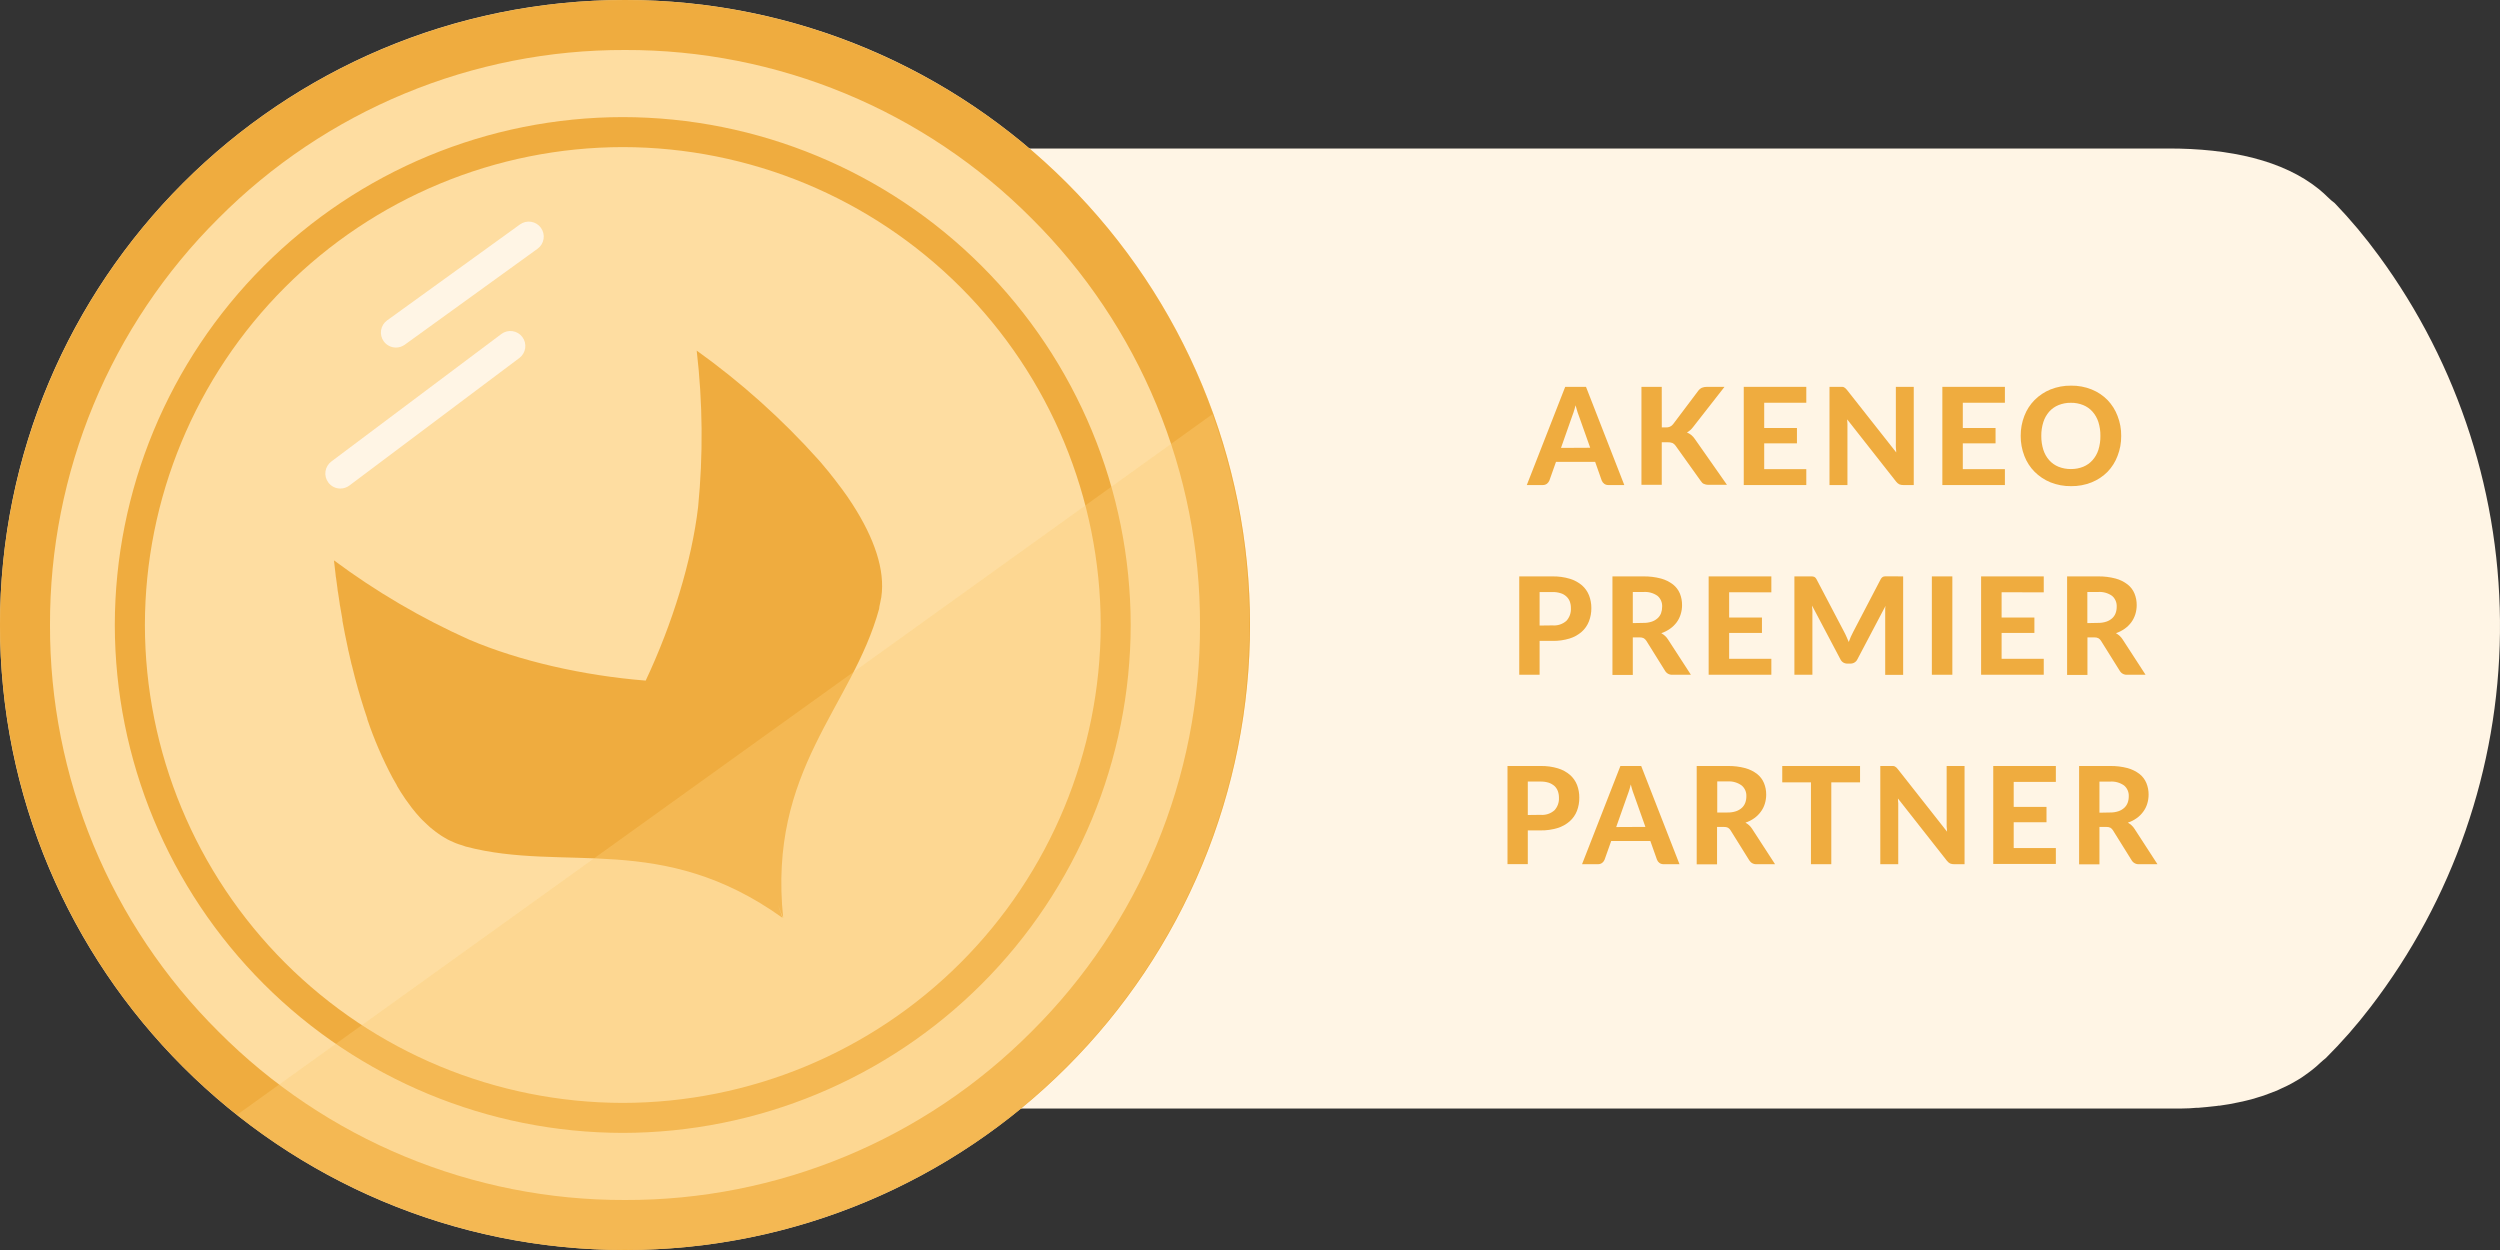
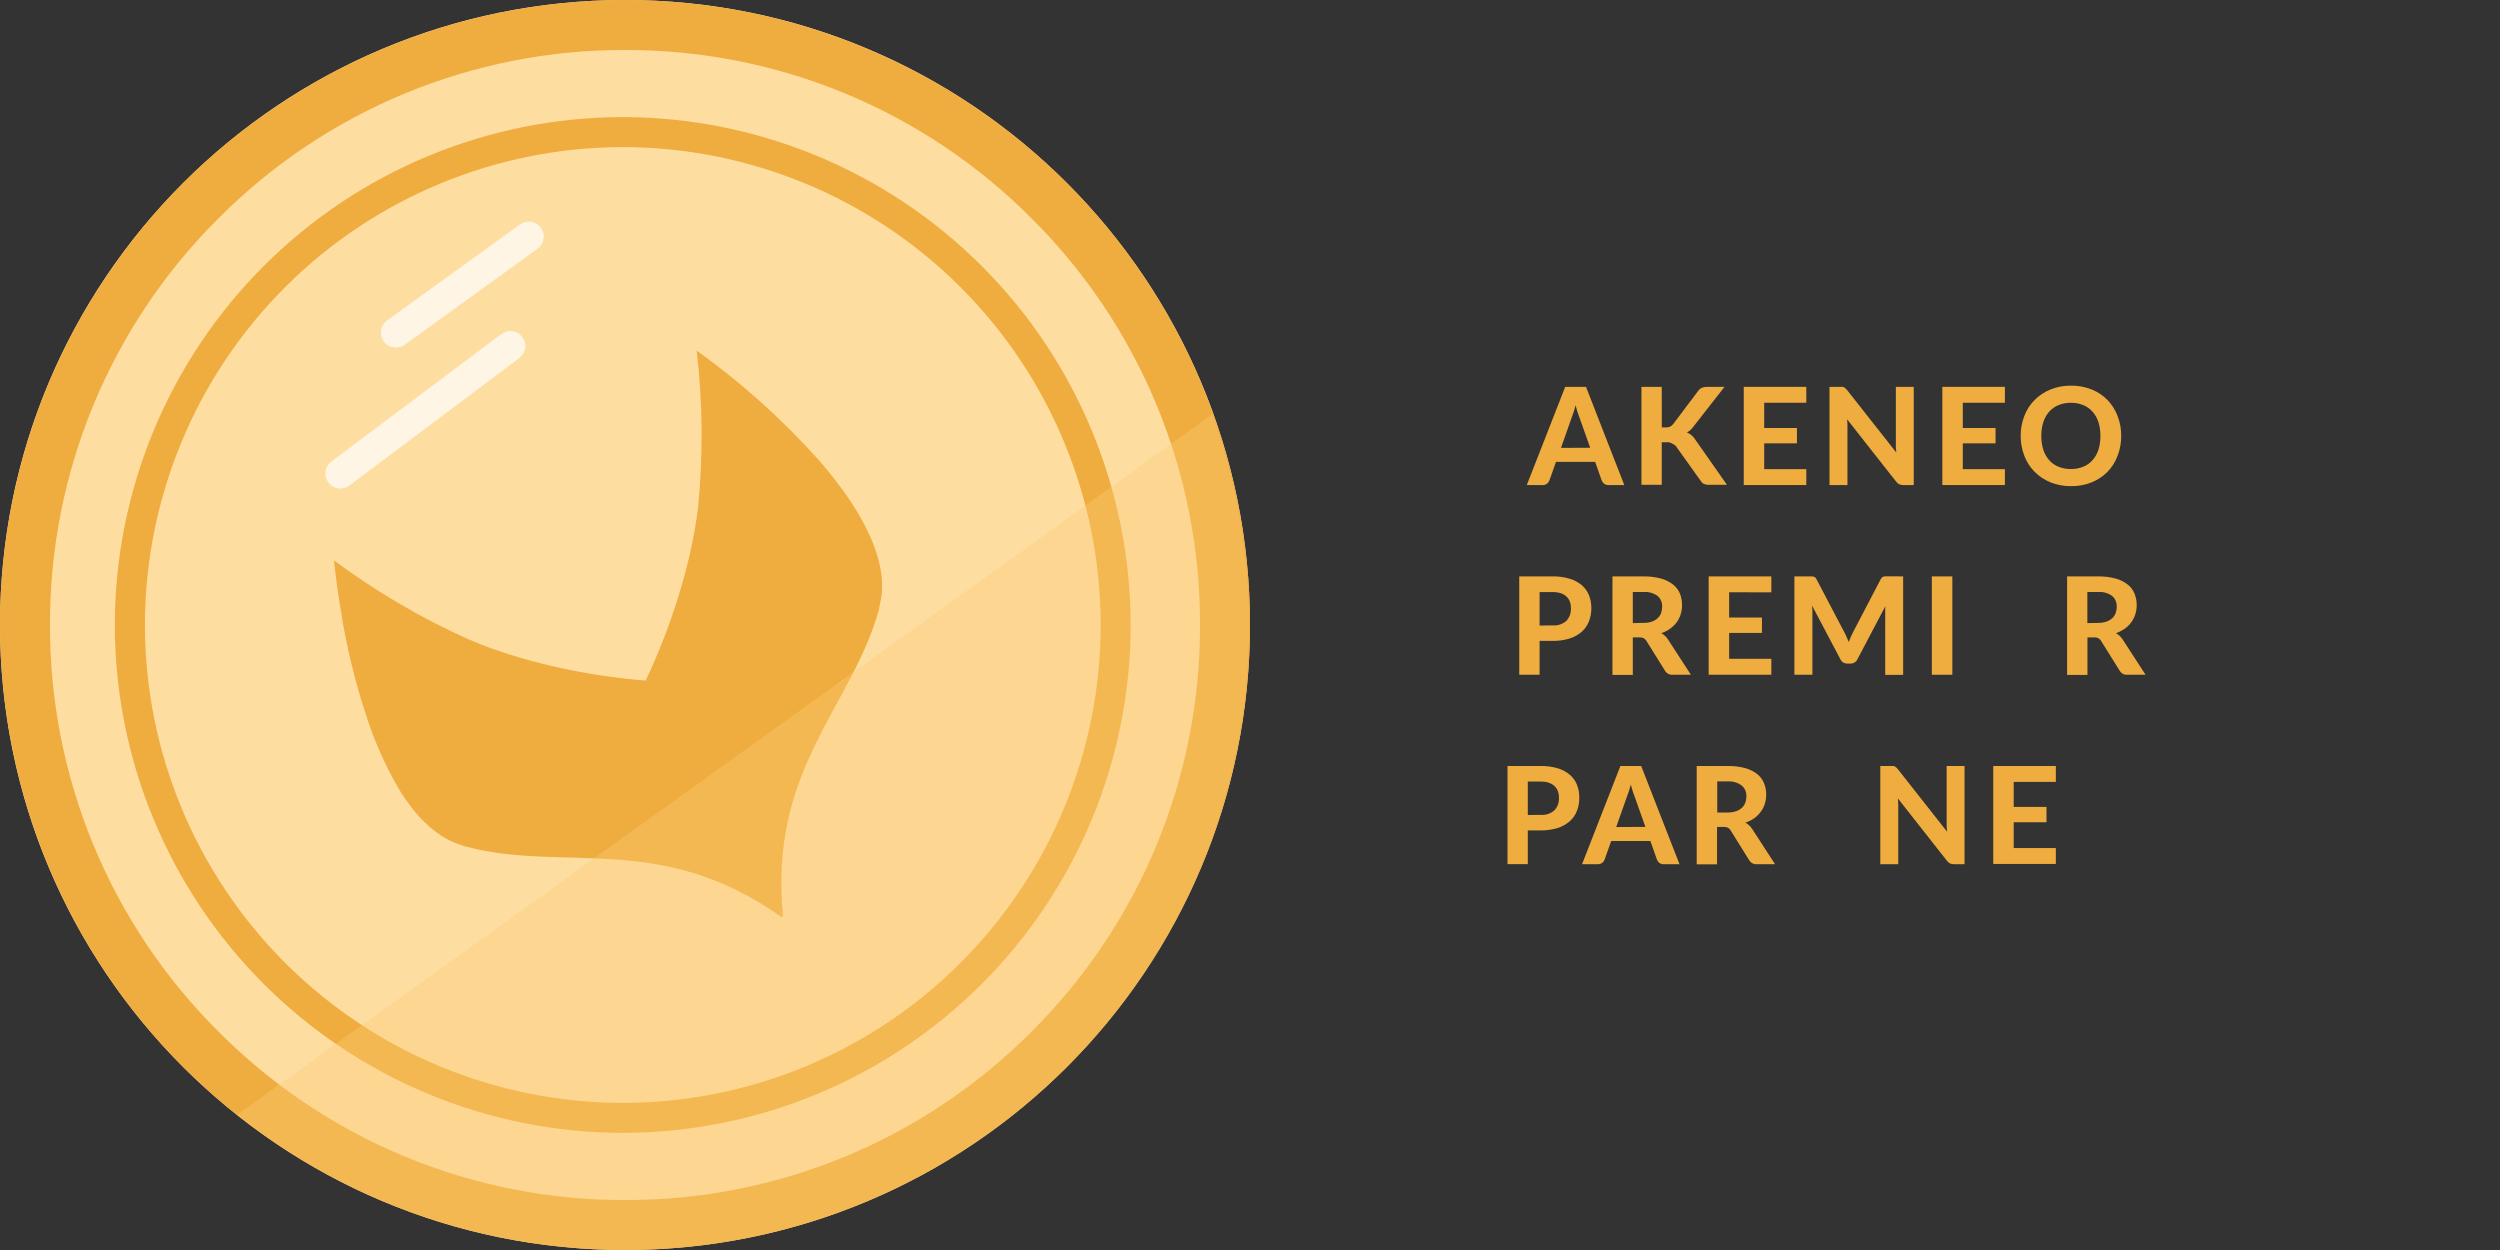
<svg xmlns="http://www.w3.org/2000/svg" width="300" height="150" viewBox="0 0 300 150" fill="none">
  <rect x="0" y="0" width="300" height="150" fill="#333333" stroke="none" />
-   <path d="M285.462 30.696C283.839 28.469 282.067 26.354 280.158 24.366C279.87 24.156 279.599 23.923 279.348 23.67C279 23.328 278.628 22.992 278.244 22.68C274.002 19.26 267.66 17.802 260.118 17.82H105V133.02H260.166C260.712 133.02 261.264 133.02 261.792 133.02H261.864C262.464 133.02 263.01 132.984 263.562 132.936H263.784C264.504 132.882 265.212 132.804 265.896 132.726C266.016 132.726 266.124 132.69 266.232 132.678H266.364C267.132 132.57 267.9 132.444 268.638 132.276C269.154 132.174 269.658 132.048 270.156 131.922C270.366 131.868 270.57 131.796 270.756 131.742L271.65 131.466C271.866 131.394 272.07 131.304 272.292 131.226C272.514 131.148 272.826 131.022 273.09 130.92C273.354 130.818 273.492 130.746 273.69 130.65C273.888 130.554 274.2 130.422 274.452 130.296L275.016 130.002C275.268 129.858 275.514 129.708 275.754 129.576C275.994 129.444 276.09 129.366 276.252 129.264L277.02 128.718C277.128 128.628 277.272 128.538 277.392 128.436C277.762 128.153 278.114 127.848 278.448 127.524C278.682 127.308 278.886 127.14 279.09 126.978C281.014 125.063 282.806 123.021 284.454 120.864C294.36 107.969 299.813 92.208 299.995 75.948C300.177 59.689 295.077 43.809 285.462 30.696V30.696Z" fill="#FFF5E5" />
  <path d="M75 150C116.421 150 150 116.421 150 75C150 33.579 116.421 0 75 0C33.579 0 0 33.579 0 75C0 116.421 33.579 150 75 150Z" fill="#FEDDA1" />
  <path d="M75 6C84.065 5.975 93.045 7.748 101.42 11.217C109.795 14.685 117.399 19.781 123.792 26.208C130.219 32.601 135.315 40.205 138.783 48.58C142.252 56.955 144.025 65.935 144 75C144.025 84.064 142.251 93.043 138.783 101.417C135.314 109.791 130.219 117.394 123.792 123.786C117.4 130.215 109.797 135.312 101.421 138.782C93.046 142.252 84.066 144.025 75 144C65.934 144.025 56.954 142.252 48.579 138.782C40.203 135.312 32.6 130.215 26.208 123.786C19.781 117.394 14.686 109.791 11.217 101.417C7.749 93.043 5.975 84.064 6 75C5.975 65.935 7.748 56.955 11.217 48.58C14.685 40.205 19.781 32.601 26.208 26.208C32.601 19.781 40.205 14.685 48.58 11.217C56.955 7.748 65.935 5.975 75 6V6ZM75 0C55.109 0 36.032 7.902 21.967 21.967C7.902 36.032 0 55.109 0 75C0 84.849 1.94 94.602 5.709 103.701C9.478 112.801 15.003 121.069 21.967 128.033C28.931 134.998 37.199 140.522 46.299 144.291C55.398 148.06 65.151 150 75 150C84.849 150 94.602 148.06 103.701 144.291C112.801 140.522 121.069 134.998 128.033 128.033C134.998 121.069 140.522 112.801 144.291 103.701C148.06 94.602 150 84.849 150 75C150 55.109 142.098 36.032 128.033 21.967C113.968 7.902 94.891 0 75 0V0Z" fill="#EFAC3F" />
  <path d="M74.736 135.948C58.576 135.932 43.081 129.506 31.653 118.08C20.224 106.654 13.795 91.161 13.776 75C13.795 58.839 20.224 43.346 31.653 31.92C43.081 20.494 58.576 14.068 74.736 14.052C90.895 14.071 106.386 20.498 117.812 31.924C129.238 43.35 135.665 58.841 135.684 75C135.665 91.159 129.238 106.65 117.812 118.076C106.386 129.502 90.895 135.929 74.736 135.948ZM74.736 17.652C59.532 17.669 44.955 23.717 34.204 34.468C23.453 45.219 17.406 59.796 17.388 75C17.406 90.204 23.453 104.781 34.204 115.532C44.955 126.283 59.532 132.331 74.736 132.348C89.941 132.331 104.517 126.283 115.268 115.532C126.019 104.781 132.067 90.204 132.084 75C132.067 59.796 126.019 45.219 115.268 34.468C104.517 23.717 89.941 17.669 74.736 17.652Z" fill="#EFAC3F" />
  <path d="M93.384 108.612C93.66 109.428 93.9 109.986 93.984 110.166C92.136 92.34 102.24 84.912 105.492 73.074C105.511 72.872 105.545 72.671 105.594 72.474C105.658 72.21 105.712 71.94 105.756 71.664C106.242 68.388 104.898 64.572 102.354 60.6L102.318 60.54C102.108 60.21 101.886 59.88 101.658 59.55C101.238 58.95 100.794 58.35 100.326 57.75L100.182 57.558C100.05 57.396 99.912 57.228 99.786 57.06L99.384 56.55L98.964 56.052L98.532 55.53L98.22 55.176C93.842 50.286 88.941 45.892 83.604 42.072V42.072C84.331 48.308 84.387 54.604 83.772 60.852C83.01 67.32 80.694 74.85 77.484 81.672C69.972 81.072 62.292 79.314 56.304 76.758C50.563 74.188 45.12 70.997 40.074 67.242C40.134 67.8 40.2 68.352 40.266 68.904C40.266 69.072 40.308 69.234 40.332 69.402C40.38 69.798 40.428 70.194 40.494 70.602C40.494 70.782 40.542 70.968 40.572 71.148C40.624 71.548 40.684 71.948 40.752 72.348C40.752 72.51 40.806 72.672 40.83 72.834C40.914 73.332 40.998 73.83 41.088 74.328C41.085 74.376 41.085 74.424 41.088 74.472C41.19 75.072 41.298 75.624 41.412 76.194C41.42 76.239 41.43 76.282 41.442 76.326C41.544 76.836 41.652 77.34 41.76 77.85C41.76 77.952 41.808 78.054 41.826 78.156C41.928 78.624 42.036 79.08 42.144 79.542C42.144 79.626 42.192 79.716 42.216 79.812C42.342 80.34 42.474 80.868 42.612 81.39C43.056 83.066 43.542 84.678 44.07 86.226C44.072 86.246 44.072 86.266 44.07 86.286C44.89 88.719 45.908 91.081 47.112 93.348C47.28 93.648 47.448 93.948 47.622 94.236C47.622 94.236 47.622 94.236 47.622 94.272C47.778 94.536 47.934 94.8 48.09 95.046C48.258 95.316 48.432 95.586 48.612 95.838L48.684 95.94C48.912 96.27 49.146 96.588 49.38 96.894L49.5 97.044C49.515 97.061 49.529 97.079 49.542 97.098C49.812 97.44 50.088 97.77 50.376 98.082C50.574 98.298 50.778 98.502 50.976 98.682C51.06 98.772 51.15 98.85 51.234 98.928L51.618 99.282C51.714 99.366 51.816 99.438 51.918 99.522C52.02 99.606 52.164 99.72 52.29 99.816C52.416 99.912 52.482 99.96 52.59 100.032C52.698 100.104 52.842 100.212 52.974 100.296L53.28 100.482L53.694 100.722L53.982 100.866C54.138 100.944 54.3 101.01 54.462 101.082L54.702 101.184C54.943 101.279 55.19 101.362 55.44 101.43L55.884 101.586C67.782 104.73 79.368 99.744 93.894 110.136" fill="#EFAC3F" />
  <g style="mix-blend-mode:multiply" opacity="0.6">
    <g style="mix-blend-mode:multiply" opacity="0.6">
      <path d="M28.452 133.77C41.685 144.292 58.1 150.004 75.006 149.97C84.841 149.97 94.581 148.033 103.667 144.269C112.754 140.505 121.01 134.988 127.965 128.033C134.919 121.078 140.436 112.821 144.199 103.734C147.962 94.647 149.899 84.907 149.898 75.072C149.908 66.424 148.416 57.841 145.488 49.704L28.452 133.77Z" fill="#FCCE76" />
    </g>
  </g>
  <path d="M40.842 58.626C40.562 58.626 40.287 58.561 40.037 58.436C39.787 58.311 39.57 58.13 39.402 57.906C39.259 57.717 39.155 57.501 39.096 57.272C39.037 57.042 39.024 56.803 39.057 56.568C39.09 56.334 39.17 56.108 39.291 55.904C39.412 55.7 39.572 55.522 39.762 55.38L60.162 40.08C60.544 39.794 61.024 39.671 61.497 39.738C61.969 39.806 62.395 40.058 62.682 40.44C62.968 40.822 63.091 41.302 63.024 41.775C62.956 42.247 62.704 42.674 62.322 42.96L41.922 58.266C41.61 58.5 41.231 58.626 40.842 58.626Z" fill="#FFF5E5" />
  <path d="M47.508 41.706C47.224 41.706 46.943 41.639 46.69 41.509C46.436 41.38 46.217 41.193 46.05 40.962C45.911 40.771 45.812 40.554 45.757 40.324C45.702 40.094 45.693 39.855 45.73 39.622C45.768 39.388 45.851 39.164 45.974 38.963C46.098 38.762 46.261 38.587 46.452 38.448L62.394 26.934C62.586 26.795 62.803 26.696 63.032 26.641C63.262 26.586 63.501 26.577 63.734 26.614C63.968 26.652 64.192 26.735 64.393 26.858C64.594 26.982 64.769 27.145 64.908 27.336C65.047 27.527 65.146 27.744 65.201 27.974C65.256 28.204 65.265 28.443 65.228 28.676C65.191 28.91 65.108 29.134 64.984 29.335C64.86 29.536 64.698 29.711 64.506 29.85L48.564 41.37C48.256 41.59 47.887 41.708 47.508 41.706Z" fill="#FFF5E5" />
  <path d="M194.916 58.206H193.026C192.842 58.216 192.66 58.163 192.51 58.056C192.377 57.958 192.273 57.825 192.21 57.672L191.418 55.422H186.72L185.922 57.672C185.86 57.817 185.763 57.945 185.64 58.044C185.492 58.156 185.31 58.213 185.124 58.206H183.216L187.824 46.422H190.32L194.916 58.206ZM190.824 53.73L189.546 50.13C189.468 49.938 189.39 49.716 189.306 49.464C189.222 49.212 189.144 48.936 189.066 48.636C188.994 48.936 188.91 49.236 188.826 49.476C188.742 49.716 188.664 49.956 188.586 50.148L187.32 53.748L190.824 53.73Z" fill="#EFAC3F" />
-   <path d="M199.416 51.288H199.896C200.061 51.303 200.227 51.276 200.379 51.21C200.531 51.144 200.664 51.041 200.766 50.91L203.766 46.926C203.884 46.757 204.043 46.62 204.228 46.53C204.419 46.456 204.623 46.419 204.828 46.422H206.94L203.19 51.222C202.989 51.499 202.731 51.73 202.434 51.9C202.618 51.972 202.79 52.071 202.944 52.194C203.114 52.333 203.261 52.497 203.382 52.68L207.234 58.176H205.062C204.941 58.18 204.821 58.169 204.702 58.146C204.612 58.124 204.523 58.094 204.438 58.056C204.366 58.02 204.301 57.972 204.246 57.912C204.187 57.852 204.134 57.786 204.09 57.714L201.06 53.472C200.967 53.338 200.841 53.231 200.694 53.16C200.502 53.091 200.298 53.061 200.094 53.07H199.41V58.176H196.974V46.422H199.41L199.416 51.288Z" fill="#EFAC3F" />
+   <path d="M199.416 51.288H199.896C200.061 51.303 200.227 51.276 200.379 51.21C200.531 51.144 200.664 51.041 200.766 50.91L203.766 46.926C203.884 46.757 204.043 46.62 204.228 46.53C204.419 46.456 204.623 46.419 204.828 46.422H206.94L203.19 51.222C202.989 51.499 202.731 51.73 202.434 51.9C202.618 51.972 202.79 52.071 202.944 52.194C203.114 52.333 203.261 52.497 203.382 52.68L207.234 58.176H205.062C204.941 58.18 204.821 58.169 204.702 58.146C204.612 58.124 204.523 58.094 204.438 58.056C204.366 58.02 204.301 57.972 204.246 57.912C204.187 57.852 204.134 57.786 204.09 57.714L201.06 53.472C200.502 53.091 200.298 53.061 200.094 53.07H199.41V58.176H196.974V46.422H199.41L199.416 51.288Z" fill="#EFAC3F" />
  <path d="M211.704 48.33V51.36H215.634V53.202H211.704V56.298H216.756V58.206H209.25V46.422H216.756V48.33H211.704Z" fill="#EFAC3F" />
  <path d="M229.65 46.422V58.206H228.39C228.226 58.211 228.062 58.18 227.91 58.116C227.762 58.037 227.633 57.926 227.532 57.792L221.658 50.322L221.694 50.88C221.694 51.066 221.694 51.234 221.694 51.39V58.206H219.54V46.422H220.824C220.912 46.415 221 46.415 221.088 46.422C221.157 46.427 221.224 46.446 221.286 46.476C221.347 46.508 221.404 46.549 221.454 46.596C221.519 46.656 221.579 46.72 221.634 46.788L227.55 54.294C227.55 54.09 227.514 53.892 227.502 53.694C227.49 53.496 227.502 53.316 227.502 53.142V46.422H229.65Z" fill="#EFAC3F" />
  <path d="M235.536 48.33V51.36H239.466V53.202H235.536V56.298H240.588V58.206H233.082V46.422H240.588V48.33H235.536Z" fill="#EFAC3F" />
  <path d="M254.544 52.308C254.553 53.129 254.404 53.943 254.106 54.708C253.841 55.419 253.433 56.069 252.906 56.616C252.362 57.163 251.713 57.593 250.998 57.882C250.214 58.196 249.376 58.351 248.532 58.338C247.686 58.35 246.846 58.195 246.06 57.882C245.346 57.592 244.697 57.161 244.152 56.616C243.613 56.073 243.194 55.423 242.922 54.708C242.627 53.943 242.478 53.128 242.484 52.308C242.477 51.487 242.625 50.673 242.922 49.908C243.194 49.193 243.613 48.543 244.152 48C244.697 47.455 245.346 47.024 246.06 46.734C246.846 46.421 247.686 46.266 248.532 46.278C249.376 46.265 250.214 46.42 250.998 46.734C251.715 47.023 252.364 47.456 252.906 48.006C253.431 48.554 253.839 49.203 254.106 49.914C254.405 50.676 254.554 51.489 254.544 52.308ZM252.048 52.308C252.057 51.745 251.976 51.184 251.808 50.646C251.66 50.186 251.419 49.761 251.1 49.398C250.795 49.054 250.415 48.785 249.99 48.612C249.52 48.421 249.016 48.327 248.508 48.336C247.999 48.327 247.492 48.421 247.02 48.612C246.593 48.785 246.211 49.054 245.904 49.398C245.587 49.761 245.348 50.186 245.202 50.646C245.032 51.183 244.949 51.744 244.956 52.308C244.949 52.876 245.032 53.441 245.202 53.982C245.347 54.441 245.586 54.864 245.904 55.224C246.211 55.568 246.593 55.837 247.02 56.01C247.493 56.198 247.999 56.292 248.508 56.286C249.016 56.292 249.519 56.199 249.99 56.01C250.415 55.836 250.795 55.568 251.1 55.224C251.42 54.864 251.661 54.441 251.808 53.982C251.976 53.44 252.057 52.875 252.048 52.308V52.308Z" fill="#EFAC3F" />
  <path d="M184.86 91.92C185.569 91.904 186.275 91.999 186.954 92.202C187.488 92.363 187.982 92.633 188.406 92.994C188.776 93.323 189.064 93.734 189.246 94.194C189.429 94.679 189.521 95.194 189.516 95.712C189.524 96.257 189.429 96.799 189.234 97.308C189.048 97.784 188.752 98.21 188.37 98.55C187.949 98.92 187.454 99.196 186.918 99.36C186.252 99.564 185.557 99.661 184.86 99.648H183.336V103.698H180.9V91.92H184.86ZM184.86 97.782C185.163 97.81 185.469 97.775 185.758 97.68C186.047 97.585 186.313 97.432 186.54 97.23C186.725 97.026 186.867 96.787 186.959 96.527C187.05 96.268 187.09 95.993 187.074 95.718C187.076 95.446 187.03 95.176 186.936 94.92C186.85 94.692 186.713 94.486 186.534 94.32C186.333 94.143 186.098 94.008 185.844 93.924C185.525 93.826 185.193 93.78 184.86 93.786H183.336V97.8L184.86 97.782Z" fill="#EFAC3F" />
  <path d="M201.54 103.704H199.65C199.466 103.713 199.285 103.66 199.134 103.554C199.001 103.457 198.899 103.324 198.84 103.17L198.042 100.92H193.344L192.546 103.17C192.486 103.317 192.389 103.445 192.264 103.542C192.118 103.653 191.938 103.71 191.754 103.704H189.846L194.448 91.92H196.944L201.54 103.704ZM197.448 99.228L196.17 95.628C196.098 95.442 196.014 95.22 195.93 94.962C195.846 94.704 195.768 94.434 195.696 94.134C195.618 94.44 195.54 94.734 195.456 94.974C195.372 95.214 195.288 95.454 195.216 95.646L193.944 99.246L197.448 99.228Z" fill="#EFAC3F" />
  <path d="M213.006 103.704H210.804C210.627 103.716 210.449 103.679 210.291 103.596C210.133 103.514 210.002 103.389 209.91 103.236L207.666 99.636C207.59 99.513 207.488 99.409 207.366 99.33C207.213 99.256 207.044 99.223 206.874 99.234H206.046V103.722H203.604V91.92H207.312C208.024 91.907 208.735 91.991 209.424 92.172C209.946 92.314 210.435 92.556 210.864 92.886C211.224 93.173 211.505 93.547 211.68 93.972C211.859 94.41 211.949 94.879 211.944 95.352C211.944 95.728 211.888 96.103 211.776 96.462C211.67 96.806 211.506 97.129 211.29 97.416C211.074 97.713 210.81 97.972 210.51 98.184C210.188 98.415 209.831 98.595 209.454 98.718C209.612 98.805 209.759 98.909 209.892 99.03C210.034 99.158 210.158 99.306 210.258 99.468L213.006 103.704ZM207.294 97.5C207.642 97.508 207.989 97.458 208.32 97.35C208.582 97.263 208.824 97.122 209.028 96.936C209.206 96.769 209.344 96.564 209.43 96.336C209.522 96.086 209.566 95.822 209.562 95.556C209.576 95.312 209.532 95.067 209.436 94.843C209.339 94.618 209.191 94.418 209.004 94.26C208.522 93.909 207.932 93.735 207.336 93.768H206.07V97.5H207.294Z" fill="#EFAC3F" />
-   <path d="M223.206 93.882H219.756V103.704H217.314V93.882H213.87V91.92H223.206V93.882Z" fill="#EFAC3F" />
  <path d="M235.746 91.92V103.704H234.486C234.322 103.708 234.158 103.678 234.006 103.614C233.858 103.535 233.729 103.425 233.628 103.29L227.754 95.82C227.754 96.008 227.766 96.194 227.79 96.378C227.79 96.564 227.79 96.732 227.79 96.888V103.704H225.636V91.92H226.92C227.008 91.913 227.096 91.913 227.184 91.92C227.253 91.925 227.32 91.944 227.382 91.974C227.445 92.006 227.504 92.047 227.556 92.094C227.62 92.153 227.678 92.217 227.73 92.286L233.646 99.798C233.646 99.588 233.61 99.39 233.598 99.198C233.586 99.006 233.598 98.82 233.598 98.652V91.92H235.746Z" fill="#EFAC3F" />
  <path d="M241.644 93.828V96.828H245.58V98.67H241.644V101.766H246.702V103.674H239.19V91.92H246.702V93.828H241.644Z" fill="#EFAC3F" />
-   <path d="M258.894 103.704H256.692C256.514 103.717 256.337 103.68 256.179 103.597C256.021 103.514 255.889 103.389 255.798 103.236L253.554 99.636C253.478 99.513 253.376 99.409 253.254 99.33C253.101 99.256 252.932 99.223 252.762 99.234H251.934V103.722H249.492V91.92H253.2C253.912 91.907 254.623 91.991 255.312 92.172C255.834 92.314 256.323 92.556 256.752 92.886C257.112 93.173 257.393 93.547 257.568 93.972C257.747 94.41 257.837 94.879 257.832 95.352C257.832 95.728 257.776 96.103 257.664 96.462C257.558 96.806 257.394 97.129 257.178 97.416C256.962 97.713 256.698 97.972 256.398 98.184C256.076 98.415 255.719 98.595 255.342 98.718C255.5 98.805 255.647 98.909 255.78 99.03C255.922 99.158 256.046 99.306 256.146 99.468L258.894 103.704ZM253.182 97.5C253.53 97.508 253.877 97.458 254.208 97.35C254.47 97.263 254.711 97.122 254.916 96.936C255.094 96.769 255.232 96.564 255.318 96.336C255.41 96.086 255.454 95.822 255.45 95.556C255.464 95.312 255.42 95.067 255.323 94.843C255.227 94.618 255.079 94.418 254.892 94.26C254.4 93.912 253.801 93.746 253.2 93.792H251.934V97.524L253.182 97.5Z" fill="#EFAC3F" />
  <path d="M186.294 69.168C187.005 69.154 187.713 69.251 188.394 69.456C188.927 69.619 189.421 69.888 189.846 70.248C190.217 70.576 190.505 70.987 190.686 71.448C190.872 71.932 190.965 72.447 190.962 72.966C190.969 73.511 190.871 74.053 190.674 74.562C190.489 75.041 190.193 75.469 189.81 75.81C189.388 76.179 188.894 76.455 188.358 76.62C187.689 76.823 186.993 76.921 186.294 76.908H184.752V80.97H182.31V69.168H186.294ZM186.294 75.048C186.597 75.075 186.902 75.039 187.191 74.945C187.48 74.85 187.746 74.697 187.974 74.496C188.159 74.291 188.302 74.051 188.394 73.791C188.485 73.53 188.524 73.254 188.508 72.978C188.513 72.706 188.468 72.436 188.376 72.18C188.289 71.951 188.149 71.746 187.968 71.58C187.772 71.396 187.536 71.26 187.278 71.184C186.96 71.084 186.627 71.037 186.294 71.046H184.752V75.066L186.294 75.048Z" fill="#EFAC3F" />
  <path d="M202.908 80.97H200.7C200.522 80.982 200.344 80.944 200.186 80.861C200.028 80.777 199.896 80.65 199.806 80.496L197.562 76.896C197.482 76.774 197.378 76.67 197.256 76.59C197.104 76.514 196.934 76.479 196.764 76.488H195.936V80.994H193.494V69.168H197.208C197.923 69.157 198.635 69.243 199.326 69.426C199.848 69.568 200.337 69.811 200.766 70.14C201.128 70.427 201.41 70.8 201.588 71.226C201.765 71.667 201.852 72.138 201.846 72.612C201.849 72.989 201.793 73.363 201.678 73.722C201.573 74.067 201.411 74.391 201.198 74.682C200.978 74.976 200.712 75.233 200.412 75.444C200.088 75.675 199.733 75.857 199.356 75.984C199.514 76.07 199.661 76.175 199.794 76.296C199.936 76.424 200.059 76.572 200.16 76.734L202.908 80.97ZM197.184 74.748C197.532 74.756 197.879 74.706 198.21 74.598C198.472 74.511 198.713 74.37 198.918 74.184C199.1 74.019 199.24 73.814 199.326 73.584C199.414 73.334 199.459 73.07 199.458 72.804C199.471 72.559 199.428 72.314 199.331 72.088C199.234 71.862 199.087 71.662 198.9 71.502C198.405 71.155 197.805 70.992 197.202 71.04H195.936V74.772L197.184 74.748Z" fill="#EFAC3F" />
  <path d="M207.498 71.07V74.106H211.434V75.954H207.498V79.056H212.562V80.97H205.038V69.168H212.562V71.082L207.498 71.07Z" fill="#EFAC3F" />
  <path d="M228.378 69.168V80.982H226.224V73.716C226.224 73.566 226.224 73.404 226.224 73.23C226.224 73.056 226.224 72.876 226.266 72.702L222.894 79.104C222.819 79.267 222.697 79.403 222.545 79.497C222.392 79.591 222.215 79.638 222.036 79.632H221.694C221.517 79.637 221.342 79.591 221.19 79.5C221.039 79.404 220.918 79.266 220.842 79.104L217.446 72.672C217.446 72.864 217.476 73.05 217.488 73.224C217.5 73.398 217.488 73.566 217.488 73.716V80.97H215.328V69.168H217.182H217.458C217.532 69.171 217.605 69.185 217.674 69.21C217.739 69.237 217.798 69.275 217.848 69.324C217.908 69.388 217.959 69.461 217.998 69.54L221.304 75.84C221.406 76.032 221.502 76.224 221.592 76.44C221.682 76.656 221.766 76.848 221.85 77.04C221.928 76.824 222.012 76.608 222.102 76.404C222.192 76.2 222.288 76.002 222.396 75.804L225.672 69.528C225.713 69.449 225.766 69.376 225.828 69.312C225.879 69.264 225.938 69.226 226.002 69.198C226.07 69.174 226.14 69.159 226.212 69.156H226.494L228.378 69.168Z" fill="#EFAC3F" />
  <path d="M234.282 80.97H231.822V69.168H234.282V80.97Z" fill="#EFAC3F" />
-   <path d="M240.192 71.07V74.106H244.128V75.954H240.192V79.056H245.25V80.97H237.732V69.168H245.25V71.082L240.192 71.07Z" fill="#EFAC3F" />
  <path d="M257.466 80.97H255.264C255.086 80.983 254.907 80.945 254.749 80.861C254.591 80.778 254.46 80.651 254.37 80.496L252.12 76.896C252.044 76.771 251.939 76.666 251.814 76.59C251.662 76.513 251.492 76.478 251.322 76.488H250.494V80.994H248.052V69.168H251.76C252.475 69.156 253.188 69.243 253.878 69.426C254.401 69.565 254.891 69.808 255.318 70.14C255.681 70.425 255.964 70.799 256.14 71.226C256.319 71.666 256.408 72.137 256.404 72.612C256.404 72.988 256.348 73.363 256.236 73.722C256.127 74.066 255.963 74.39 255.75 74.682C255.532 74.975 255.268 75.233 254.97 75.444C254.645 75.673 254.29 75.855 253.914 75.984C254.071 76.072 254.218 76.176 254.352 76.296C254.493 76.426 254.616 76.573 254.718 76.734L257.466 80.97ZM251.736 74.748C252.084 74.756 252.431 74.706 252.762 74.598C253.024 74.511 253.265 74.37 253.47 74.184C253.648 74.017 253.786 73.812 253.872 73.584C253.963 73.334 254.008 73.07 254.004 72.804C254.017 72.559 253.974 72.314 253.877 72.088C253.78 71.862 253.633 71.662 253.446 71.502C252.951 71.155 252.351 70.992 251.748 71.04H250.482V74.772L251.736 74.748Z" fill="#EFAC3F" />
</svg>